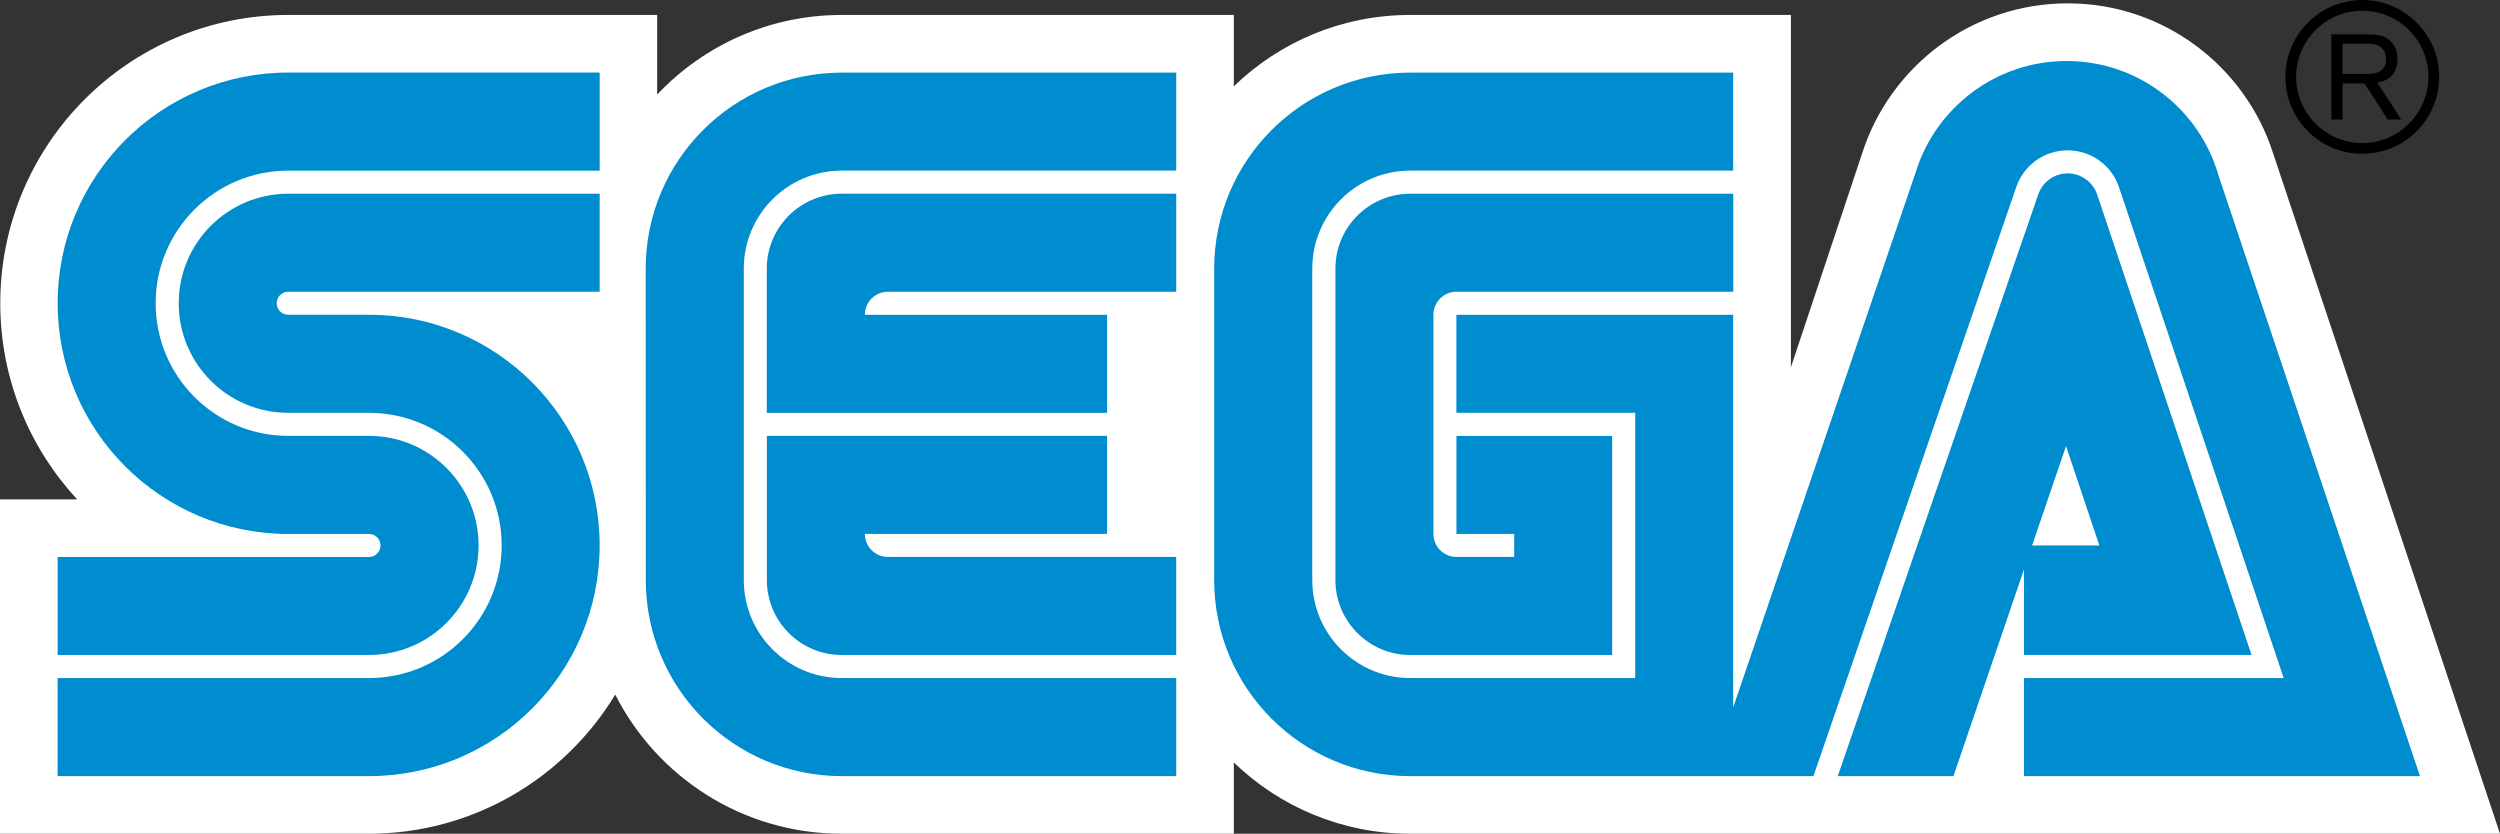
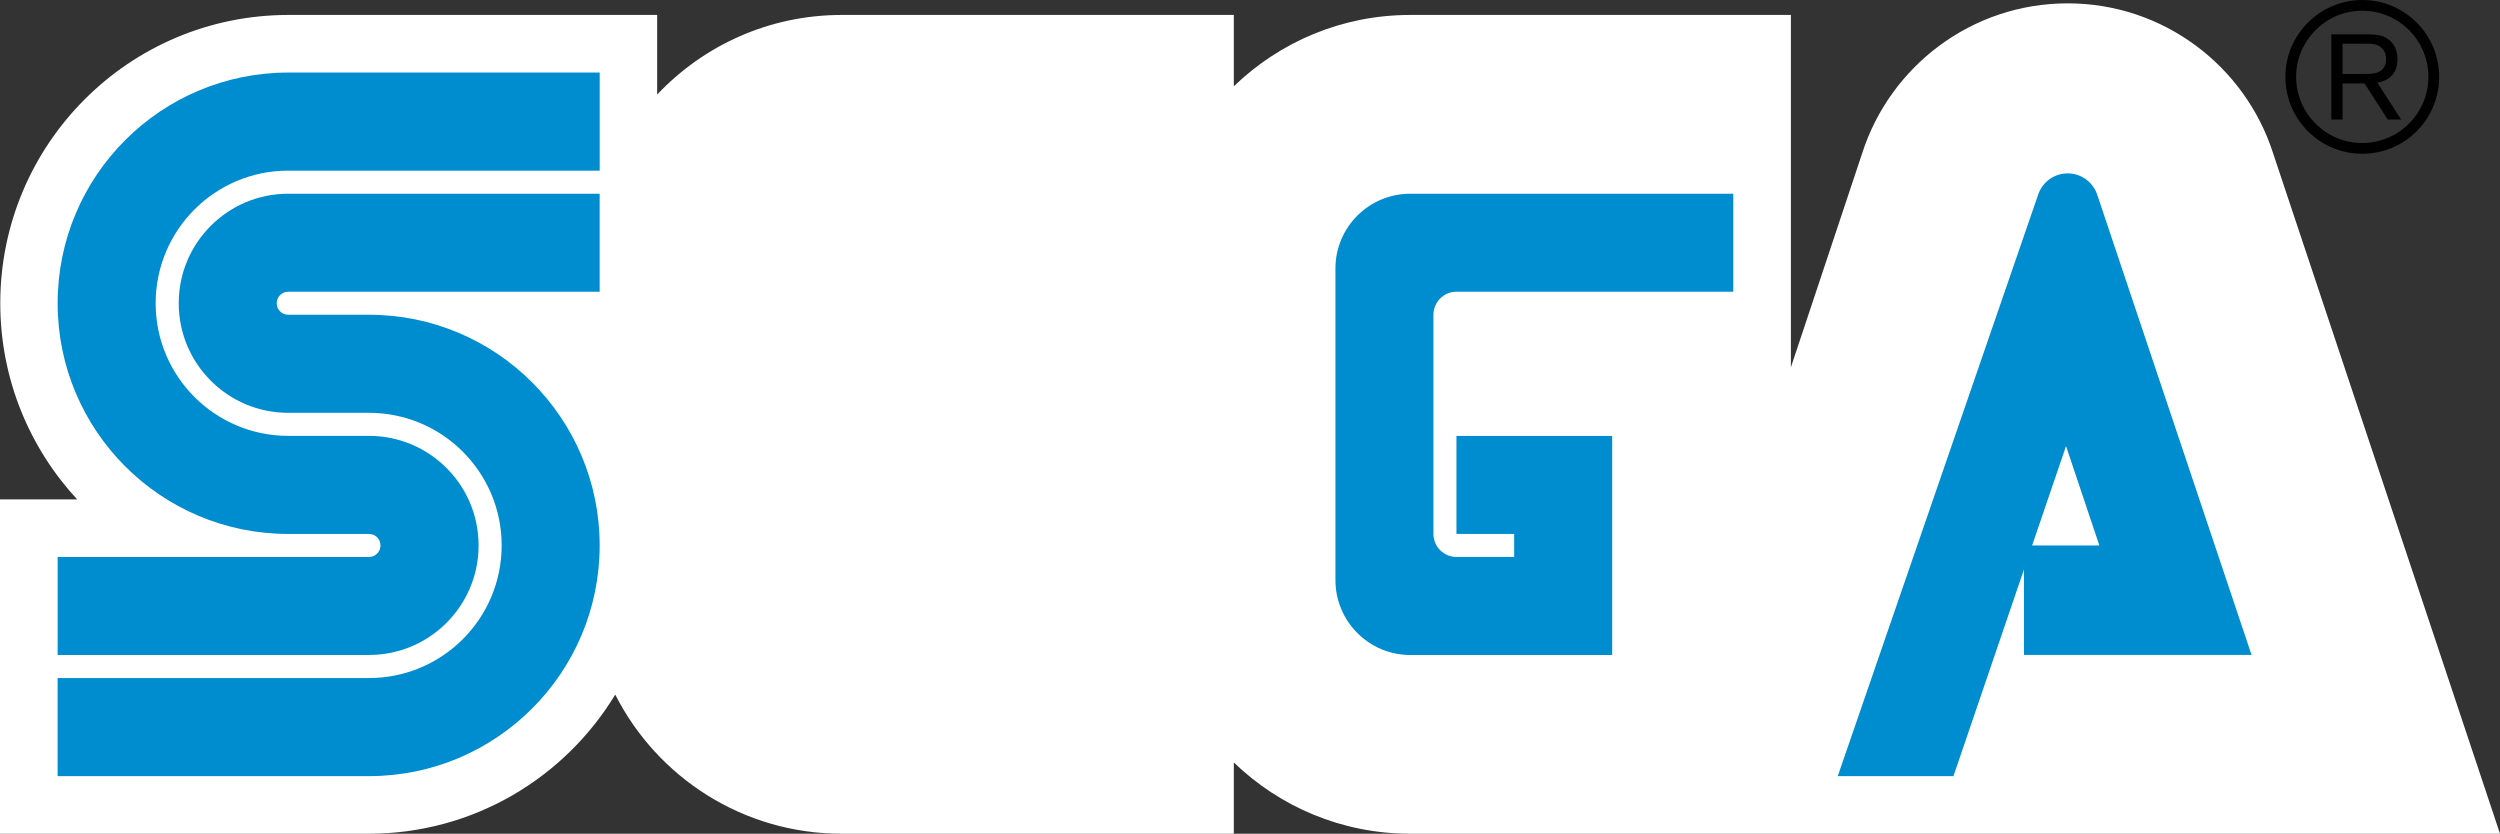
<svg xmlns="http://www.w3.org/2000/svg" xmlns:ns1="http://www.inkscape.org/namespaces/inkscape" xmlns:ns2="http://sodipodi.sourceforge.net/DTD/sodipodi-0.dtd" width="132.292mm" height="44.117mm" viewBox="0 0 132.292 44.117" version="1.1" id="svg24014" ns1:version="0.92.4 (5da689c313, 2019-01-14)" ns2:docname="Sega logo JP R.svg">
  <rect x="0" y="0" width="132.292" height="44.117" fill="#333333" stroke="none" />
  <defs id="defs24008" />
  <ns2:namedview id="base" pagecolor="#ffffff" bordercolor="#666666" borderopacity="1.0" ns1:pageopacity="0.0" ns1:pageshadow="2" ns1:zoom="1.4" ns1:cx="328.1559" ns1:cy="131.60967" ns1:document-units="mm" ns1:current-layer="layer1" showgrid="false" fit-margin-top="0" fit-margin-left="0" fit-margin-right="0" fit-margin-bottom="0" ns1:window-width="1920" ns1:window-height="1027" ns1:window-x="-8" ns1:window-y="-8" ns1:window-maximized="1" />
  <g ns1:label="Layer 1" ns1:groupmode="layer" id="layer1" transform="translate(-44.474,-136.722)">
    <g id="g20638" transform="matrix(4.545,0,0,-4.545,164.754,144.817)">
      <path d="M 0,0 C -0.325,1.01 -1.273,1.742 -2.39,1.742 -3.509,1.742 -4.457,1.01 -4.782,0 l -0.831,-2.495 v 4.102 h -4.432 c -0.798,0 -1.522,-0.316 -2.054,-0.831 v 0.831 h -4.565 c -0.847,0 -1.61,-0.356 -2.149,-0.927 v 0.927 h -4.297 c -1.852,-0.002 -3.351,-1.504 -3.351,-3.357 0,-0.881 0.34,-1.683 0.895,-2.283 h -0.9 v -3.893 h 4.297 c 1.216,0.001 2.28,0.65 2.868,1.62 0.487,-0.961 1.485,-1.62 2.637,-1.62 h 4.565 v 0.83 c 0.532,-0.514 1.256,-0.83 2.054,-0.83 H 2.643 Z" style="fill:#ffffff;fill-opacity:1;fill-rule:nonzero;stroke:none" id="path20640" ns1:connector-curvature="0" />
    </g>
    <g id="g20642" transform="matrix(4.545,0,0,-4.545,64,166.195)" style="fill:#008dd0;fill-opacity:1">
      <path d="M 0,0 H -3.625 V -1.141 H 0 c 0.704,0 1.276,0.571 1.276,1.275 C 1.276,0.839 0.704,1.41 0,1.41 h -0.94 c -0.853,0 -1.544,0.691 -1.544,1.544 0,0.853 0.691,1.544 1.544,1.544 H 2.686 V 5.64 H -0.94 c -1.483,0 -2.685,-1.203 -2.685,-2.686 0,-1.483 1.202,-2.686 2.685,-2.686 H 0 C 0.074,0.268 0.134,0.209 0.134,0.134 0.134,0.06 0.074,0 0,0" style="fill:#008dd0;fill-opacity:1;fill-rule:nonzero;stroke:none" id="path20644" ns1:connector-curvature="0" />
    </g>
    <g id="g20646" transform="matrix(4.545,0,0,-4.545,59.726,152.159)" style="fill:#008dd0;fill-opacity:1">
      <path d="M 0,0 H 3.626 V 1.141 H 0 c -0.704,0 -1.275,-0.571 -1.275,-1.275 0,-0.705 0.571,-1.276 1.275,-1.276 h 0.94 c 0.853,0 1.545,-0.691 1.545,-1.544 0,-0.853 -0.692,-1.544 -1.545,-1.544 H -2.685 V -5.64 H 0.94 c 1.483,0 2.686,1.203 2.686,2.686 0,1.483 -1.203,2.686 -2.686,2.686 H 0 c -0.074,0 -0.134,0.059 -0.134,0.134 C -0.134,-0.06 -0.074,0 0,0" style="fill:#008dd0;fill-opacity:1;fill-rule:nonzero;stroke:none" id="path20648" ns1:connector-curvature="0" />
    </g>
    <g id="g20650" transform="matrix(4.545,0,0,-4.545,119.104,146.973)" style="fill:#008dd0;fill-opacity:1">
      <path d="m 0,0 c -0.481,0 -0.872,-0.389 -0.872,-0.871 v -3.627 c 0,-0.482 0.391,-0.873 0.872,-0.873 H 2.35 V -2.82 H 0.537 V -3.961 H 1.209 V -4.229 H 0.537 c -0.148,0 -0.268,0.12 -0.268,0.268 v 2.551 c 0,0.149 0.12,0.269 0.268,0.269 H 3.76 V 0 Z" style="fill:#008dd0;fill-opacity:1;fill-rule:nonzero;stroke:none" id="path20652" ns1:connector-curvature="0" />
    </g>
    <g id="g20654" transform="matrix(4.545,0,0,-4.545,153.802,160.327)" style="fill:#008dd0;fill-opacity:1">
      <path d="M 0,0 0.388,-1.157 H -0.395 Z M -0.49,-2.432 H 2.16 L 0.364,2.924 C 0.316,3.07 0.18,3.175 0.019,3.175 -0.14,3.175 -0.274,3.073 -0.323,2.932 l -2.335,-6.775 h 1.347 l 0.821,2.406 z" style="fill:#008dd0;fill-opacity:1;fill-rule:nonzero;stroke:none" id="path20656" ns1:connector-curvature="0" />
    </g>
    <g id="g20658" transform="matrix(4.545,0,0,-4.545,161.869,146.005)" style="fill:#008dd0;fill-opacity:1">
-       <path d="m 0,0 c -0.22,0.769 -0.928,1.332 -1.768,1.332 -0.83,0 -1.532,-0.55 -1.761,-1.306 L -5.65,-6.193 v 4.57 h -3.223 v -1.141 h 2.082 V -5.852 H -9.41 c -0.63,0 -1.141,0.511 -1.141,1.141 v 3.628 c 10e-4,0.629 0.512,1.139 1.141,1.139 h 3.76 v 1.141 h -3.76 c -1.261,0 -2.283,-1.022 -2.283,-2.283 v -3.625 c 0,-1.261 1.022,-2.283 2.284,-2.283 h 4.693 l 2.36,6.854 c 0.083,0.251 0.32,0.432 0.599,0.432 0.283,0 0.521,-0.184 0.602,-0.439 l 1.914,-5.705 h -3.024 v -1.142 h 4.611 z" style="fill:#008dd0;fill-opacity:1;fill-rule:nonzero;stroke:none" id="path20660" ns1:connector-curvature="0" />
-     </g>
+       </g>
    <g id="g20662" transform="matrix(4.545,0,0,-4.545,89.019,172.602)" style="fill:#008dd0;fill-opacity:1">
-       <path d="M 0,0 C -0.631,0 -1.141,0.511 -1.141,1.141 V 4.77 C -1.14,5.398 -0.63,5.908 0,5.908 H 3.894 V 7.049 H 0 c -1.261,0 -2.283,-1.021 -2.283,-2.282 l 10e-4,-3.626 c 0,-1.26 1.021,-2.283 2.282,-2.283 H 3.894 V 0 Z" style="fill:#008dd0;fill-opacity:1;fill-rule:nonzero;stroke:none" id="path20664" ns1:connector-curvature="0" />
-     </g>
+       </g>
    <g id="g20666" transform="matrix(4.545,0,0,-4.545,90.24,164.974)" style="fill:#008dd0;fill-opacity:1">
-       <path d="m 0,0 h 2.82 v 1.141 h -3.961 v -1.678 c 0,-0.482 0.39,-0.873 0.873,-0.873 h 3.893 v 1.142 H 0.268 C 0.12,-0.268 0,-0.148 0,0" style="fill:#008dd0;fill-opacity:1;fill-rule:nonzero;stroke:none" id="path20668" ns1:connector-curvature="0" />
-     </g>
+       </g>
    <g id="g20670" transform="matrix(4.545,0,0,-4.545,103.057,153.379)" style="fill:#008dd0;fill-opacity:1">
-       <path d="m 0,0 h -2.82 c 0,0.148 0.12,0.268 0.268,0.268 H 0.805 V 1.41 H -3.089 C -3.57,1.41 -3.961,1.02 -3.962,0.539 V -1.142 H 0 Z" style="fill:#008dd0;fill-opacity:1;fill-rule:nonzero;stroke:none" id="path20672" ns1:connector-curvature="0" />
-     </g>
+       </g>
    <g id="g20674" transform="matrix(4.545,0,0,-4.545,165.978,140.79)">
      <path d="M 0,0 C 0,0.206 0.081,0.399 0.226,0.544 0.371,0.69 0.564,0.77 0.77,0.77 0.976,0.77 1.169,0.69 1.315,0.544 1.46,0.399 1.54,0.206 1.54,0 1.54,-0.424 1.195,-0.77 0.77,-0.77 0.564,-0.77 0.371,-0.69 0.226,-0.544 0.081,-0.399 0,-0.206 0,0 m 0.77,-0.895 c 0.24,0 0.464,0.093 0.633,0.262 C 1.572,-0.464 1.665,-0.239 1.665,0 1.665,0.239 1.572,0.464 1.403,0.633 1.234,0.801 1.01,0.895 0.77,0.895 0.277,0.895 -0.125,0.493 -0.125,0 c 0,-0.239 0.094,-0.464 0.262,-0.633 0.169,-0.169 0.394,-0.262 0.633,-0.262" style="fill:#000000;fill-opacity:1;fill-rule:nonzero;stroke:none" id="path20676" ns1:connector-curvature="0" />
    </g>
    <g id="g20678" transform="matrix(4.545,0,0,-4.545,168.433,140.634)">
      <path d="M 0,0 H 0.263 C 0.305,0 0.344,0 0.384,0.01 0.475,0.033 0.507,0.099 0.507,0.17 0.507,0.196 0.505,0.263 0.448,0.309 0.396,0.353 0.332,0.352 0.256,0.352 H 0 Z M 0,-0.11 V -0.531 H -0.13 V 0.461 H 0.239 C 0.377,0.46 0.458,0.46 0.536,0.401 0.608,0.346 0.64,0.263 0.64,0.172 0.64,-0.06 0.453,-0.093 0.405,-0.101 l 0.278,-0.43 H 0.526 l -0.27,0.421 z" style="fill:#000000;fill-opacity:1;fill-rule:nonzero;stroke:none" id="path20680" ns1:connector-curvature="0" />
    </g>
  </g>
</svg>